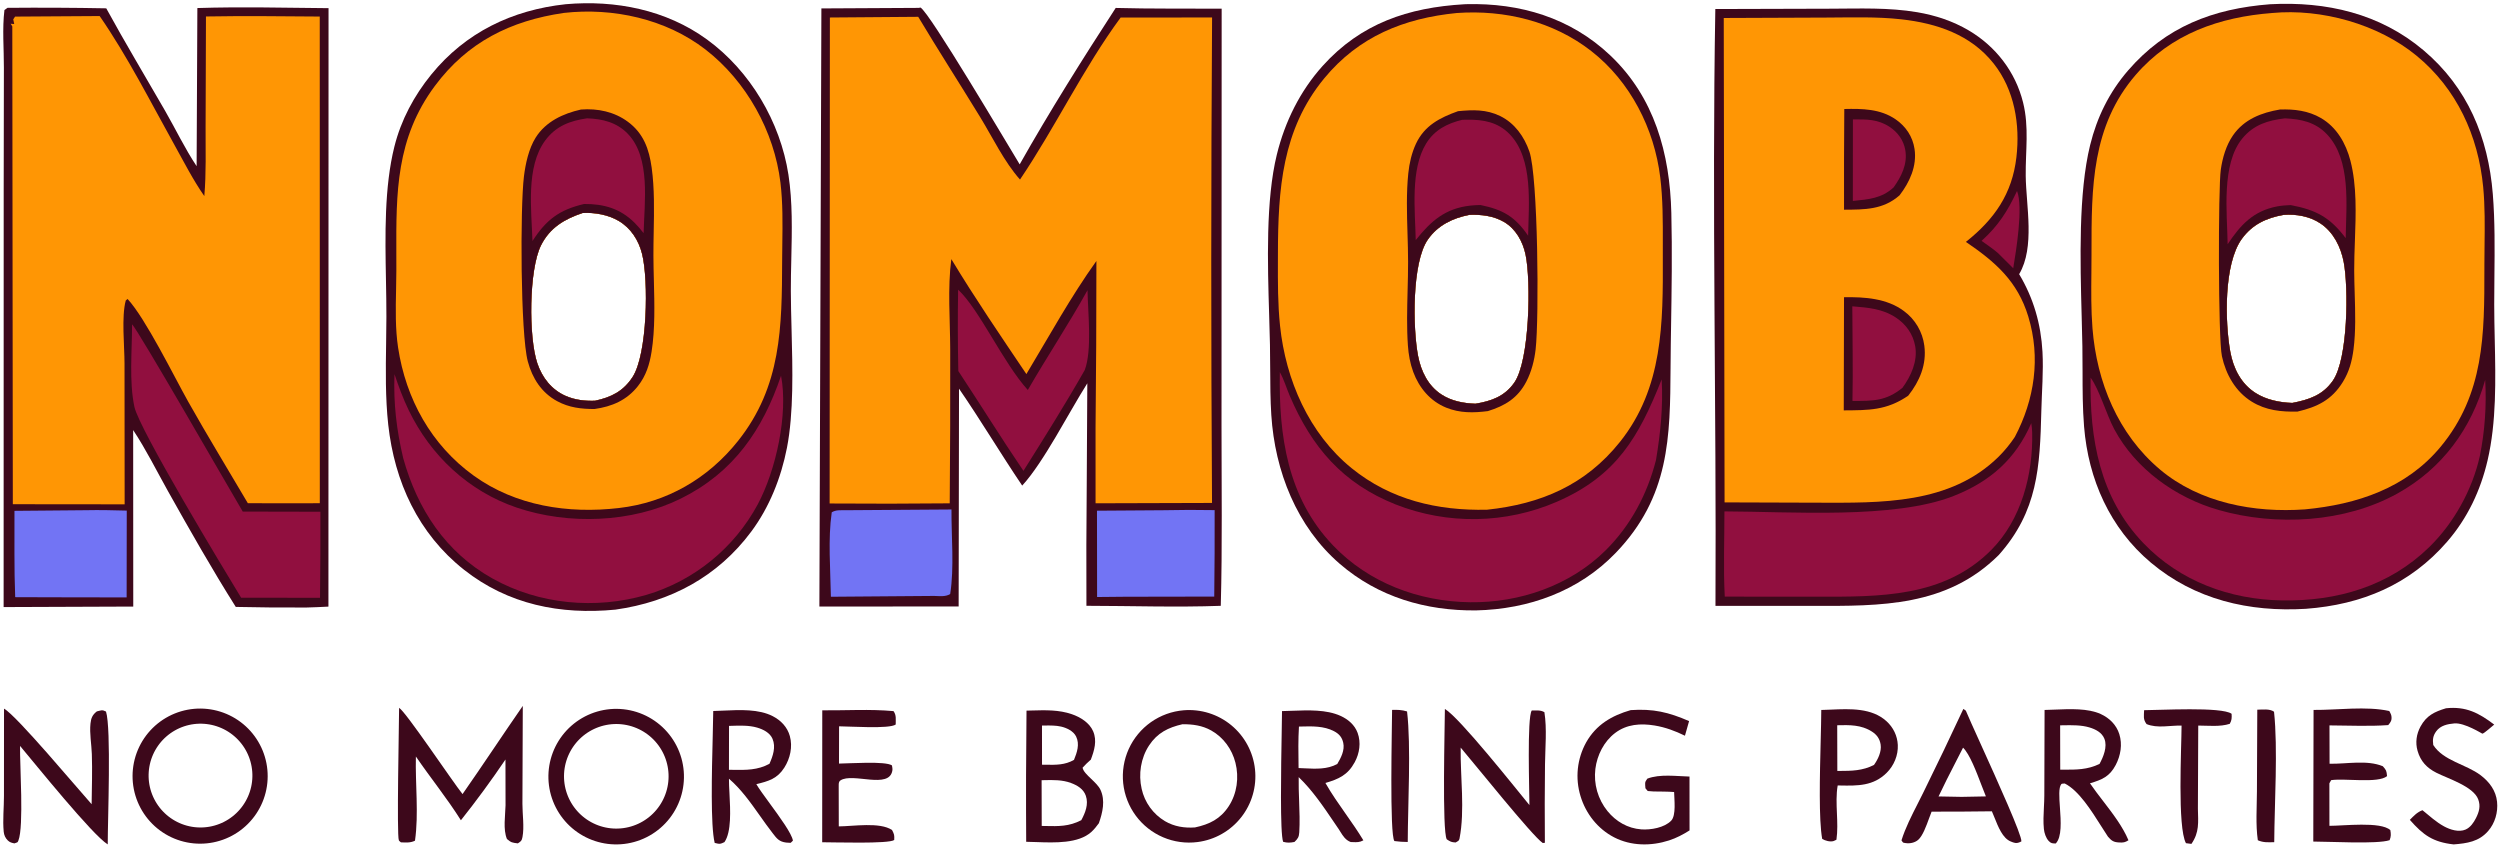
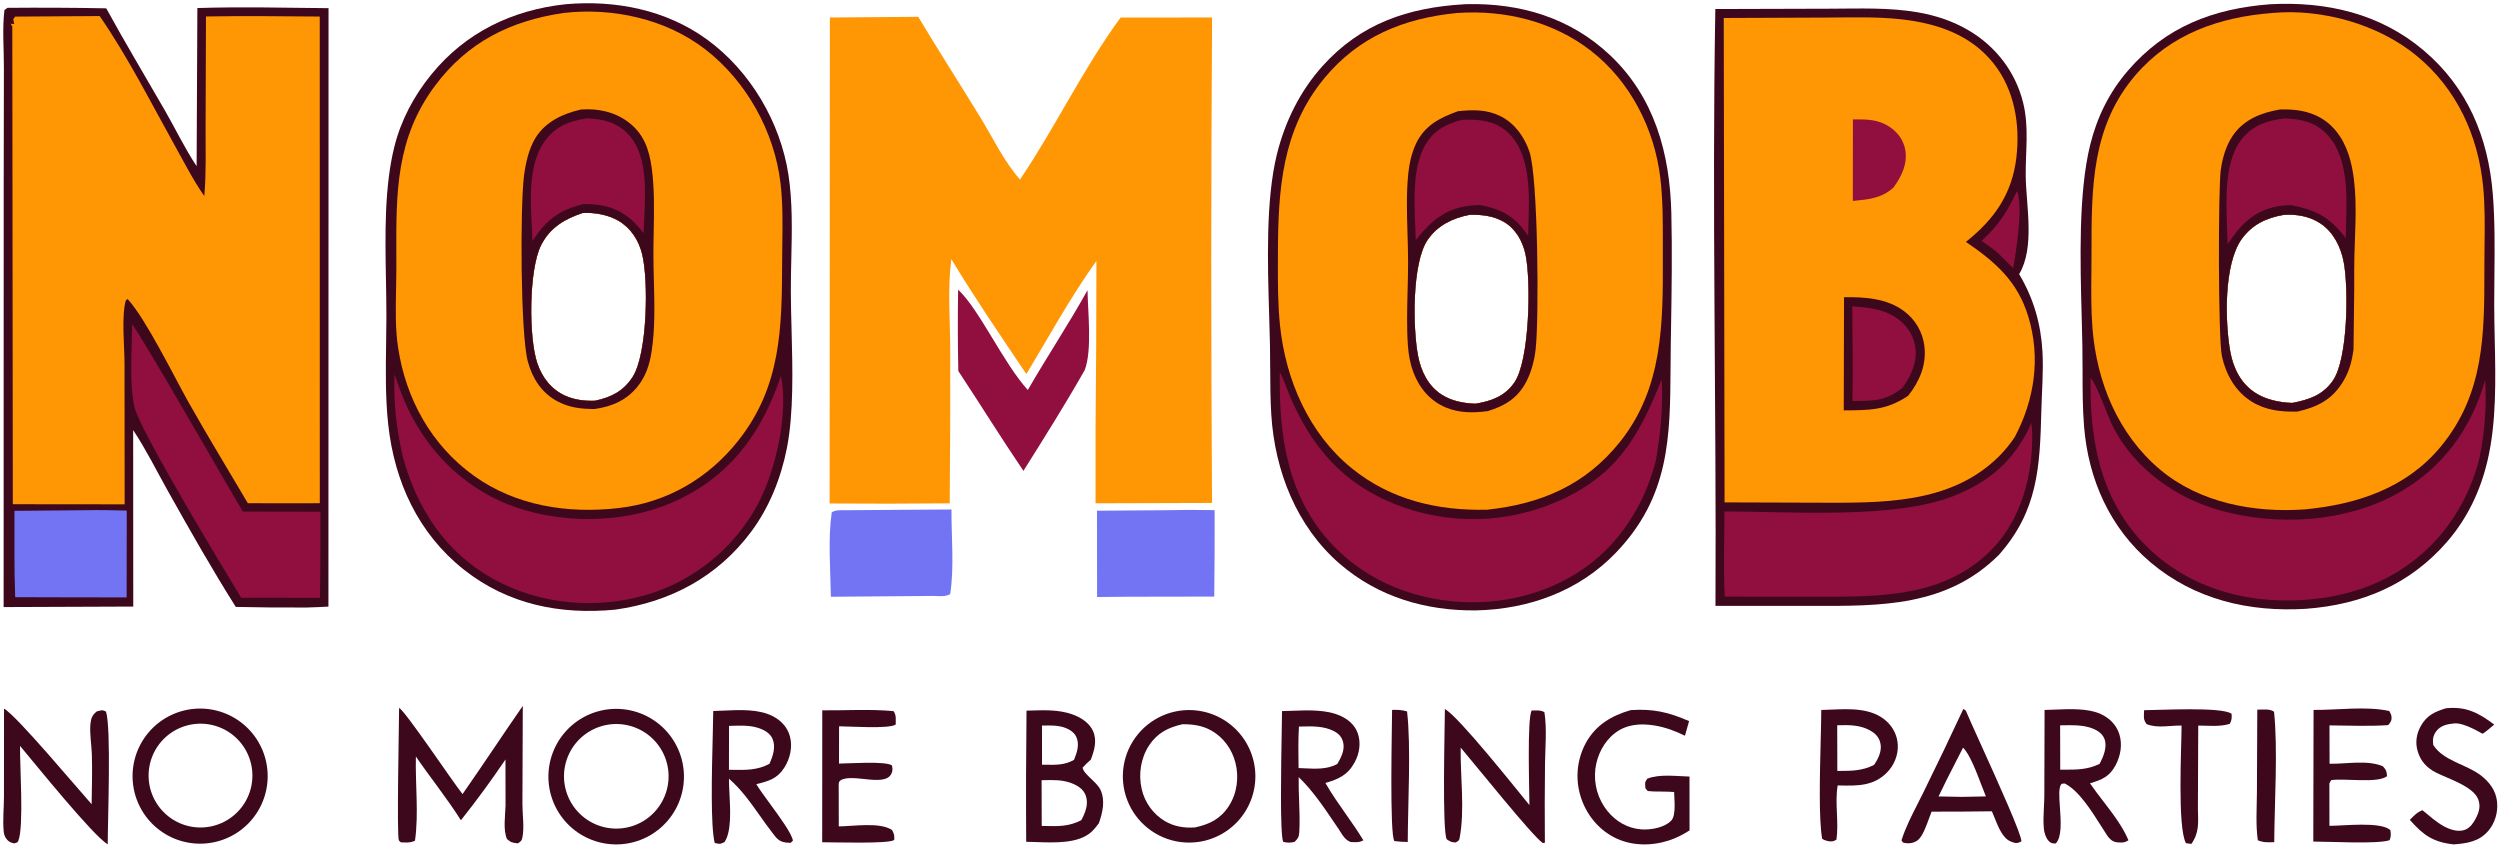
<svg xmlns="http://www.w3.org/2000/svg" fill="none" viewBox="0 0 711 241" height="241" width="711">
  <path fill="#3D081B" d="M56.131 2.288C68.528 1.886 81.033 2.211 93.437 2.322L93.406 172.52C91.345 172.663 89.265 172.695 87.2 172.777C80.484 172.817 73.769 172.76 67.054 172.607C60.318 161.933 53.975 150.749 47.8 139.734C44.528 133.899 41.577 127.898 37.873 122.318L37.898 172.508L1.031 172.653L1.05 54L1.107 19.26C1.123 13.912 0.609 8.133 1.264 2.845L2.141 2.227C11.501 2.143 20.86 2.19 30.218 2.367C35.587 12.18 41.368 21.801 46.946 31.499C49.931 36.69 52.603 42.294 55.919 47.26L56.131 2.288Z" />
  <path fill="#910F3F" d="M37.556 92.255C38.819 93.019 66.123 140.64 69.037 145.493L91.122 145.541C91.152 153.7 91.116 161.858 91.012 170.017L68.574 169.988C63.435 161.542 39.573 122.04 38.226 115.716C36.68 108.466 37.575 99.7 37.556 92.255Z" />
  <path fill="#FF9604" d="M4.291 4.721L28.344 4.564C36.261 16.009 42.86 29.088 49.636 41.258C52.352 46.137 54.904 51.183 58.108 55.764C58.667 49.265 58.446 42.61 58.471 36.087L58.576 4.685C69.349 4.494 80.161 4.62 90.936 4.705L90.954 143.116L81.182 143.132L70.487 143.112C64.847 133.514 59.019 124.005 53.563 114.302C49.433 106.955 41.403 90.549 36.277 85.021L35.768 85.463C34.512 90.046 35.409 98.408 35.413 103.373L35.449 143.43L3.647 143.398L3.499 7.516L3.037 6.756L4.04 6.835L3.768 5.501L4.291 4.721Z" />
  <path fill="#3D081B" d="M487.838 2.568L520.695 2.473C528.878 2.448 537.184 2.097 545.281 3.478C550.449 4.36 555.415 5.996 559.94 8.672C567.617 13.211 573.195 20.444 575.358 29.128C577.123 36.217 576.035 42.871 576.116 50.016C576.213 58.516 578.797 70.296 574.248 77.974C578.336 84.816 580.447 92.133 580.883 100.094C581.185 105.623 580.695 111.282 580.558 116.819C580.16 132.833 579.562 145.344 568.459 157.831C553.689 172.545 534.909 172.379 515.426 172.306H487.88C488.171 115.731 486.854 59.14 487.838 2.568Z" />
  <path fill="#910F3F" d="M573.641 54.308C575.453 58.893 573.367 71.383 572.562 76.295L568.185 71.935C566.739 70.695 565.1 69.623 563.557 68.503C568.314 64.202 570.946 60.085 573.641 54.308Z" />
  <path fill="#910F3F" d="M577.691 120.351C577.823 121.248 577.928 122.078 577.95 122.986C578.246 134.882 574.864 147.81 566.307 156.421C552.837 169.976 534.476 169.724 516.722 169.696L490.522 169.679C490.099 161.662 490.431 153.476 490.43 145.44C509.15 145.485 538.649 147.721 555.577 141.068C565.972 136.982 573.232 130.606 577.691 120.351Z" />
  <path fill="#FF9604" d="M490.235 5.117L519.499 4.996C526.54 4.973 533.724 4.706 540.73 5.492C550.823 6.625 560.483 9.836 567.007 18.081C572.933 25.571 574.549 35.41 573.467 44.723C572.254 55.177 567.189 62.363 559.102 68.795C567.513 74.53 573.794 79.977 576.852 90.045C580.405 101.741 578.639 113.606 573.029 124.254C571.692 126.265 570.17 128.125 568.462 129.832C554.632 143.524 534.895 143.007 516.844 142.967L490.467 142.878L490.235 5.117Z" />
-   <path fill="#3D081B" d="M524.516 31C529.616 30.887 534.77 30.935 539.143 33.96C542.031 35.957 543.968 38.863 544.493 42.355C545.223 47.202 543.122 51.791 540.239 55.547C535.559 59.668 530.306 59.606 524.442 59.642C524.417 50.094 524.442 40.547 524.516 31Z" />
  <path fill="#910F3F" d="M526.968 33.962C530.845 33.931 534.084 33.873 537.459 36.121C539.764 37.657 541.393 39.926 541.866 42.682C542.547 46.651 540.776 50.171 538.54 53.3C535.133 56.448 531.346 56.71 526.949 57.147L526.968 33.962Z" />
  <path fill="#3D081B" d="M524.438 84.534C530.278 84.426 536.632 84.843 541.479 88.464C541.873 88.755 542.252 89.064 542.615 89.393C542.979 89.722 543.324 90.068 543.652 90.431C543.98 90.795 544.289 91.174 544.579 91.569C544.869 91.964 545.139 92.372 545.388 92.795C545.636 93.217 545.863 93.65 546.068 94.095C546.272 94.54 546.454 94.995 546.612 95.458C546.771 95.921 546.906 96.392 547.018 96.869C547.129 97.346 547.216 97.827 547.279 98.313C547.982 103.653 545.945 108.434 542.688 112.543C536.509 116.758 531.487 116.658 524.364 116.713L524.438 84.534Z" />
  <path fill="#910F3F" d="M526.797 87.116C531.244 87.481 535.362 87.782 539.21 90.331C542.102 92.248 544.091 95.056 544.689 98.497C545.424 102.728 543.484 106.959 541.062 110.292C536.386 114.093 532.619 114.05 526.837 114.016C527.036 105.068 526.815 96.069 526.797 87.116Z" />
-   <path fill="#3D081B" d="M261.315 2.242L261.781 2.142C264.329 3.448 286.448 40.918 289.997 46.745C298.503 31.686 307.885 16.766 317.305 2.258C327.331 2.528 337.408 2.409 347.44 2.469L347.399 120.983C347.387 138.07 347.657 155.216 347.189 172.295C334.516 172.758 321.672 172.308 308.98 172.289C308.924 160.796 308.953 149.304 309.067 137.811L309.231 109.014C304.02 117.225 296.811 131.488 290.713 138.102C284.573 129.023 278.976 119.596 272.745 110.541L272.638 172.479L233.032 172.5L233.603 2.395L261.315 2.242Z" />
  <path fill="#910F3F" d="M272.488 82.375C278.563 88.031 285.325 103.237 292.31 110.91C297.818 101.36 303.948 92.162 309.289 82.528C309.378 88.641 310.651 99.686 308.488 105.265C302.983 114.955 296.998 124.479 291.066 133.914C284.733 124.579 278.765 114.942 272.546 105.522C272.38 97.807 272.361 90.091 272.488 82.375Z" />
  <path fill="#FF9604" d="M236.016 4.979L261.143 4.782C266.872 14.35 272.901 23.723 278.72 33.234C282.251 39.007 285.605 46.032 290.088 51.064C300.168 36.139 308.074 19.451 318.71 4.984L344.716 4.974C344.411 50.995 344.405 97.016 344.699 143.036L311.577 143.137L311.575 121.75C311.743 105.907 311.824 90.063 311.819 74.219C304.533 84.373 298.353 95.663 291.901 106.387C284.623 95.58 277.293 84.848 270.557 73.689C269.463 81.926 270.217 90.932 270.242 99.26C270.28 113.889 270.233 128.517 270.101 143.146C258.716 143.265 247.331 143.28 235.945 143.191L236.016 4.979Z" />
  <path fill="#3D081B" d="M416.977 1.187C416.786 1.192 416.595 1.205 416.404 1.214C400.534 2.144 387.043 6.64 376.152 18.755C369.718 25.913 365.419 34.64 363.133 43.961C359.959 56.908 360.497 74.725 360.952 89.772C361.04 92.677 361.124 95.478 361.178 98.122C361.225 100.385 361.234 102.657 361.244 104.931C361.262 109.311 361.28 113.699 361.56 118.046C362.587 133.989 368.773 149.778 381.048 160.369C391.988 169.808 405.535 173.751 419.807 173.6C434.747 173.26 449.014 168.16 459.519 157.232C474.873 141.263 474.981 124.292 475.108 104.505C475.122 102.319 475.136 100.099 475.171 97.842C475.193 96.456 475.215 95.069 475.238 93.681C475.416 82.644 475.596 71.585 475.327 60.554C474.916 43.672 470.537 27.654 457.943 15.736C446.661 5.058 432.311 0.787 416.977 1.187ZM427.746 63.128C424.756 61.38 421.287 60.979 417.882 61.11C413.13 62.041 408.935 64.059 406.089 68.121C401.502 74.668 401.793 93.47 403.308 101.258C404.153 105.602 406.145 109.721 409.954 112.194C412.854 114.077 416.212 114.692 419.617 114.816C424.15 114.067 427.879 112.749 430.637 108.856C435.066 102.604 435.44 79.889 433.867 72.41C433.087 68.699 431.095 65.086 427.746 63.128Z" clip-rule="evenodd" fill-rule="evenodd" />
  <path fill="#910F3F" d="M363.982 105.841C365.164 107.904 365.864 110.372 366.804 112.567C373.08 127.216 381.861 137.482 396.935 143.471C397.847 143.829 398.766 144.165 399.694 144.478C400.622 144.791 401.558 145.082 402.5 145.349C403.442 145.616 404.39 145.861 405.344 146.082C406.298 146.303 407.257 146.501 408.221 146.675C409.185 146.849 410.152 147 411.123 147.127C412.095 147.254 413.068 147.357 414.044 147.437C415.02 147.516 415.998 147.572 416.977 147.603C417.956 147.635 418.935 147.643 419.914 147.626C420.894 147.61 421.872 147.57 422.849 147.506C423.827 147.442 424.802 147.354 425.774 147.243C426.748 147.131 427.718 146.995 428.684 146.836C429.65 146.677 430.612 146.495 431.569 146.289C432.527 146.083 433.479 145.854 434.425 145.601C435.371 145.348 436.311 145.073 437.244 144.774C438.177 144.475 439.102 144.154 440.018 143.811C440.936 143.467 441.844 143.101 442.743 142.713C459.724 135.34 466.069 124.298 472.575 107.902C473.027 115.571 472.227 123.277 470.966 130.831C468.47 140.573 463.797 149.414 456.617 156.538C446.534 166.542 432.163 171.462 418.092 171.278C403.504 171.087 389.306 165.774 379.133 155.135C366.134 141.541 363.663 123.873 363.982 105.841Z" />
  <path fill="#FF9604" d="M452.572 14.533C441.707 6.053 427.942 2.739 414.326 3.698C399.266 5.192 386.416 10.38 376.595 22.302C364.59 36.878 363.482 53.98 363.443 72.047C363.442 72.712 363.44 73.377 363.437 74.042C363.416 80.264 363.395 86.493 364.046 92.687C365.659 108.02 372.241 123.302 384.421 133.167C395.551 142.182 408.801 145.275 422.895 144.964C438.204 143.347 450.906 137.956 460.704 125.693C473.015 110.285 472.961 91.844 472.906 73.127L472.905 72.849C472.902 71.626 472.904 70.399 472.906 69.172C472.917 62.929 472.929 56.648 472.177 50.463C470.491 36.599 463.67 23.195 452.572 14.533ZM427.746 63.128C424.756 61.38 421.287 60.979 417.882 61.11C413.13 62.041 408.935 64.059 406.089 68.121C401.502 74.668 401.793 93.47 403.308 101.258C404.153 105.602 406.145 109.721 409.954 112.194C412.854 114.077 416.212 114.692 419.617 114.816C424.15 114.067 427.879 112.749 430.637 108.856C435.066 102.604 435.44 79.889 433.867 72.41C433.087 68.699 431.095 65.086 427.746 63.128Z" clip-rule="evenodd" fill-rule="evenodd" />
  <path fill="#3D081B" d="M426.654 33.003C422.713 31.076 418.883 31.209 414.662 31.619C409.519 33.464 405.106 35.701 402.683 40.923C401.471 43.536 400.812 46.445 400.518 49.301C399.943 54.886 400.119 60.678 400.294 66.415C400.376 69.121 400.458 71.815 400.46 74.469C400.463 77.188 400.392 79.939 400.32 82.697C400.186 87.904 400.05 93.141 400.407 98.252C400.586 100.822 401.032 103.369 401.929 105.792C403.609 110.327 406.778 114.106 411.317 115.942C415.193 117.511 419.079 117.438 423.135 116.922C428.024 115.42 431.673 113.209 434.103 108.499C435.547 105.7 436.376 102.485 436.733 99.358C437.749 90.461 437.426 50.189 434.954 43.081C433.475 38.829 430.774 35.018 426.654 33.003ZM427.746 63.128C424.756 61.38 421.287 60.979 417.882 61.11C413.13 62.041 408.935 64.059 406.089 68.121C401.503 74.668 401.793 93.47 403.308 101.258C404.153 105.602 406.145 109.721 409.954 112.194C412.854 114.077 416.212 114.692 419.618 114.816C424.15 114.067 427.879 112.749 430.638 108.856C435.066 102.604 435.441 79.889 433.868 72.41C433.087 68.699 431.096 65.086 427.746 63.128Z" clip-rule="evenodd" fill-rule="evenodd" />
  <path fill="#910F3F" d="M415.857 34.071C416.345 34.058 416.834 34.049 417.322 34.044C421.902 33.993 426.041 34.739 429.363 38.181C436.123 45.186 434.763 58.104 434.599 67.045C430.891 61.593 427.38 59.6 421.053 58.306C420.092 58.331 419.129 58.366 418.173 58.472C410.987 59.268 406.954 62.884 402.632 68.283C402.467 59.899 401.044 48.258 405.583 40.836C407.956 36.956 411.559 35.12 415.857 34.071Z" />
  <path fill="#3D081B" d="M201.061 11.224C189.452 2.783 175.032 -0.044 160.892 1.199C145.69 2.833 132.411 9.203 122.656 21.195C117.755 27.218 114.059 34.121 112.169 41.67C109.277 53.216 109.531 66.881 109.767 79.619C109.834 83.215 109.899 86.737 109.892 90.116C109.887 92.573 109.85 95.053 109.813 97.545C109.697 105.303 109.579 113.167 110.413 120.771C112.193 137.011 118.975 151.784 131.972 162.043C144.508 171.938 159.399 174.895 175.026 173.38C190.702 171.173 204.109 164.014 213.659 151.185C218.836 144.23 222.15 135.851 223.806 127.37C225.745 117.442 225.418 105.013 225.119 93.66C225.019 89.856 224.922 86.172 224.915 82.744C224.908 79.779 224.978 76.748 225.048 73.691C225.233 65.641 225.422 57.405 224.233 49.686C221.922 34.681 213.369 20.174 201.061 11.224ZM175.978 62.842C173.033 61.087 169.085 60.374 165.689 60.584C160.565 62.282 156.364 64.779 153.863 69.785C150.41 76.698 150.31 95.884 152.815 103.312C154.201 107.422 156.878 110.843 160.903 112.605C163.536 113.758 166.362 114.061 169.21 113.971C173.815 112.989 177.266 111.281 179.905 107.224C184.122 100.739 184.492 79.716 182.602 72.197C181.632 68.338 179.438 64.903 175.978 62.842Z" clip-rule="evenodd" fill-rule="evenodd" />
  <path fill="#910F3F" d="M222.129 106.859C224.211 117.732 220.703 133.745 215.475 143.49C215.061 144.257 214.629 145.013 214.177 145.758C213.726 146.503 213.257 147.236 212.769 147.959C212.282 148.681 211.777 149.391 211.254 150.088C210.732 150.785 210.193 151.469 209.637 152.14C209.081 152.811 208.509 153.468 207.921 154.111C207.333 154.754 206.729 155.381 206.11 155.994C205.491 156.607 204.857 157.205 204.209 157.787C203.561 158.368 202.898 158.934 202.221 159.483C201.545 160.032 200.856 160.565 200.153 161.08C199.451 161.596 198.737 162.094 198.009 162.574C197.283 163.054 196.545 163.516 195.795 163.96C195.045 164.404 194.285 164.829 193.514 165.236C192.744 165.643 191.964 166.03 191.174 166.398C190.385 166.767 189.587 167.115 188.78 167.444C187.974 167.773 187.159 168.082 186.337 168.371C185.515 168.66 184.687 168.929 183.851 169.177C169.38 173.401 153.276 171.926 140.067 164.526C126.708 157.042 118.736 144.83 114.679 130.327C112.771 122.274 111.874 114.691 112.193 106.408C113.362 109.888 114.638 113.36 116.237 116.668C122.489 129.604 133.287 139.737 146.975 144.367C161.648 149.33 179.676 148.705 193.635 141.793C208.662 134.351 216.898 122.265 222.129 106.859Z" />
  <path fill="#FF9604" d="M200.646 14.088C189.405 5.387 174.346 2.093 160.347 3.676C145.171 5.889 132.92 11.995 123.665 24.455C112.611 39.338 112.661 54.824 112.716 72.098C112.721 73.717 112.726 75.351 112.722 77.002C112.718 78.775 112.681 80.576 112.643 82.389C112.528 87.894 112.41 93.519 113.215 98.841C115.424 113.449 122.643 126.557 134.718 135.267C146.676 143.894 161.592 146.161 176.001 144.484C189.625 142.922 201.353 136.11 209.873 125.427C222.294 109.853 222.365 92.938 222.444 74.021V73.958C222.451 72.432 222.471 70.896 222.492 69.356C222.57 63.557 222.649 57.69 221.964 51.982C220.212 37.389 212.28 23.093 200.646 14.088ZM175.978 62.842C173.032 61.087 169.084 60.374 165.688 60.584C160.564 62.282 156.364 64.779 153.863 69.785C150.41 76.698 150.31 95.884 152.814 103.312C154.2 107.422 156.877 110.843 160.903 112.605C163.536 113.758 166.362 114.061 169.209 113.971C173.815 112.989 177.266 111.281 179.905 107.224C184.122 100.739 184.491 79.716 182.602 72.197C181.632 68.338 179.437 64.903 175.978 62.842Z" clip-rule="evenodd" fill-rule="evenodd" />
  <path fill="#3D081B" d="M178.609 34.661C174.727 31.772 169.992 30.789 165.234 31.147C160.172 32.283 155.206 34.569 152.344 39.134C150.38 42.268 149.454 46.541 149.006 50.194C147.926 58.979 148.008 94.942 150.111 102.792C151.396 107.588 153.998 111.687 158.457 114.095C161.851 115.927 165.297 116.325 169.075 116.325C174.037 115.632 178.263 113.83 181.435 109.794C183.747 106.854 184.745 103.617 185.317 99.975C186.318 93.599 186.137 86.594 185.963 79.837C185.9 77.395 185.838 74.986 185.832 72.65C185.827 70.458 185.869 68.216 185.912 65.952C186.028 59.843 186.146 53.579 185.342 47.733C184.615 42.447 183.064 37.975 178.609 34.661ZM175.978 62.842C173.033 61.087 169.085 60.374 165.689 60.584C160.564 62.282 156.364 64.779 153.863 69.785C150.41 76.698 150.31 95.884 152.814 103.312C154.2 107.422 156.877 110.843 160.903 112.605C163.536 113.758 166.362 114.061 169.21 113.971C173.815 112.989 177.266 111.281 179.905 107.224C184.122 100.739 184.492 79.716 182.602 72.197C181.632 68.338 179.438 64.903 175.978 62.842Z" clip-rule="evenodd" fill-rule="evenodd" />
  <path fill="#910F3F" d="M166.952 33.653C171.342 33.807 175.375 34.769 178.535 38.035C185.117 44.838 183.255 57.599 183.044 66.307C182.227 65.273 181.397 64.271 180.46 63.341C176.408 59.315 171.718 57.968 166.121 58.012C159.092 59.656 155.319 62.488 151.435 68.557C151.158 59.662 149.484 47.449 155.086 39.916C158.114 35.844 162.111 34.348 166.952 33.653Z" />
  <path fill="#3D081B" d="M689.253 14.302C676.84 3.825 661.586 0.354 645.624 1.207C629.425 2.455 615.961 7.577 605.158 20.116C599.848 26.28 596.378 33.362 594.438 41.246C591.086 54.869 591.603 74.191 592.029 90.067C592.107 93.01 592.183 95.836 592.23 98.484C592.272 100.854 592.275 103.239 592.278 105.63C592.284 110.876 592.29 116.146 592.71 121.325C593.929 136.336 600.057 150.207 611.698 160.005C624.229 170.552 639.685 174.123 655.793 173.146C671.694 171.961 685.393 166.277 695.989 154.031C701.759 147.364 705.471 139.503 707.465 130.94C710.012 120.007 709.754 108.069 709.504 96.528C709.431 93.173 709.359 89.851 709.357 86.597C709.356 83.919 709.384 81.223 709.411 78.52C709.491 70.731 709.572 62.879 708.955 55.19C707.663 39.08 701.768 24.865 689.253 14.302ZM659.978 63.578C656.938 61.528 653.064 60.834 649.451 61.118C644.576 61.959 640.504 63.865 637.548 67.975C632.416 75.107 632.762 91.541 634.298 100.034C635.151 104.753 637.344 109.135 641.48 111.762C644.57 113.725 648.303 114.458 651.919 114.594C656.627 113.682 660.579 112.415 663.466 108.257C667.804 102.007 667.928 81.736 666.548 74.52C665.731 70.251 663.665 66.065 659.978 63.578Z" clip-rule="evenodd" fill-rule="evenodd" />
  <path fill="#910F3F" d="M594.57 107.408C597.033 110.735 599.104 117.976 601.295 122.066C607.366 133.395 618.75 141.54 630.966 145.039C647.269 149.709 666.89 148.668 681.878 140.327C694.602 133.247 702.857 121.923 706.787 108.042C706.996 111.671 706.973 115.298 706.718 118.923C706.464 122.549 705.981 126.144 705.267 129.708C703.115 139.297 697.927 148.697 690.904 155.568C679.499 166.725 664.678 171.022 649.016 170.761C634.192 170.513 620.001 165.331 609.613 154.501C597.164 141.521 594.262 124.773 594.57 107.408Z" />
  <path fill="#FF9604" d="M687.234 15.815C676.305 6.848 660.245 2.384 646.21 3.696C631.244 4.85 617.505 9.609 607.453 21.224C594.821 35.821 594.823 53.4 594.825 71.611V72.282C594.825 74.025 594.808 75.778 594.791 77.536C594.739 82.813 594.686 88.136 595.099 93.349C596.314 108.678 602.359 123.478 614.304 133.532C625.605 143.044 641.121 145.905 655.554 144.863C670.338 143.462 684.362 138.823 694.114 127.063C706.566 112.049 706.563 94.988 706.559 76.594V75.448C706.56 73.606 706.582 71.748 706.605 69.882C706.673 64.306 706.741 58.661 706.216 53.182C704.816 38.59 698.693 25.215 687.234 15.815ZM659.978 63.578C656.938 61.528 653.064 60.834 649.451 61.118C644.576 61.959 640.504 63.865 637.548 67.975C632.416 75.107 632.762 91.541 634.298 100.034C635.151 104.753 637.344 109.135 641.48 111.762C644.57 113.725 648.303 114.458 651.919 114.594C656.627 113.682 660.579 112.415 663.466 108.257C667.804 102.007 667.928 81.736 666.548 74.52C665.731 70.251 663.665 66.065 659.978 63.578Z" clip-rule="evenodd" fill-rule="evenodd" />
-   <path fill="#3D081B" d="M660.045 33.552C656.47 31.481 652.482 31 648.42 31.142C643.16 32.029 638.232 33.921 635.064 38.495C633.105 41.325 632.079 44.875 631.592 48.257C630.854 53.362 630.819 96.273 631.916 101.313C633.048 106.521 635.787 111.386 640.408 114.235C644.458 116.73 648.761 117.151 653.385 117.061C659.019 115.742 663.149 113.753 666.305 108.635C668.108 105.711 668.905 102.729 669.343 99.341C670.001 94.236 669.836 88.772 669.675 83.431C669.609 81.247 669.543 79.084 669.535 76.975C669.525 74.251 669.628 71.415 669.733 68.534C670.014 60.833 670.307 52.807 668.462 45.71C667.18 40.777 664.557 36.166 660.045 33.552ZM659.978 63.578C656.938 61.528 653.064 60.834 649.451 61.118C644.576 61.959 640.504 63.865 637.548 67.975C632.416 75.107 632.762 91.541 634.298 100.034C635.151 104.753 637.344 109.135 641.48 111.762C644.57 113.725 648.303 114.458 651.919 114.594C656.627 113.682 660.579 112.415 663.466 108.257C667.804 102.007 667.928 81.736 666.548 74.52C665.731 70.251 663.665 66.065 659.978 63.578Z" clip-rule="evenodd" fill-rule="evenodd" />
+   <path fill="#3D081B" d="M660.045 33.552C656.47 31.481 652.482 31 648.42 31.142C643.16 32.029 638.232 33.921 635.064 38.495C633.105 41.325 632.079 44.875 631.592 48.257C630.854 53.362 630.819 96.273 631.916 101.313C633.048 106.521 635.787 111.386 640.408 114.235C644.458 116.73 648.761 117.151 653.385 117.061C659.019 115.742 663.149 113.753 666.305 108.635C668.108 105.711 668.905 102.729 669.343 99.341C669.609 81.247 669.543 79.084 669.535 76.975C669.525 74.251 669.628 71.415 669.733 68.534C670.014 60.833 670.307 52.807 668.462 45.71C667.18 40.777 664.557 36.166 660.045 33.552ZM659.978 63.578C656.938 61.528 653.064 60.834 649.451 61.118C644.576 61.959 640.504 63.865 637.548 67.975C632.416 75.107 632.762 91.541 634.298 100.034C635.151 104.753 637.344 109.135 641.48 111.762C644.57 113.725 648.303 114.458 651.919 114.594C656.627 113.682 660.579 112.415 663.466 108.257C667.804 102.007 667.928 81.736 666.548 74.52C665.731 70.251 663.665 66.065 659.978 63.578Z" clip-rule="evenodd" fill-rule="evenodd" />
  <path fill="#910F3F" d="M649.824 33.658C654.44 33.863 658.531 34.733 661.824 38.233C668.726 45.571 667.248 58.475 667.113 67.727C662.666 61.803 658.669 59.686 651.473 58.326C650.155 58.38 648.846 58.462 647.549 58.716C640.769 60.046 637.19 63.993 633.543 69.455C633.401 60.416 631.684 46.687 637.742 39.353C640.965 35.451 645.023 34.227 649.824 33.658Z" />
  <path fill="#3D081B" d="M1.141 201.533C4.709 203.487 22.217 224.448 26.06 228.719C26.12 223.975 26.278 219.188 26.118 214.447C26.021 211.595 25.439 208.621 25.731 205.782C25.888 204.251 26.29 203.277 27.548 202.318C28.787 202.057 28.986 201.757 30.151 202.366C31.658 207.19 30.644 232.946 30.639 240.15C26.244 237.434 10.216 217.503 5.7 212.136C5.614 217.585 6.821 235.02 5.233 239.051C4.964 239.735 4.953 239.508 4.098 239.859C3.347 239.706 2.796 239.584 2.22 239.024C1.516 238.341 1.149 237.498 1.055 236.539C0.737 233.283 1.13 229.659 1.127 226.358L1.141 201.533Z" />
  <path fill="#3D081B" d="M57.089 201.515C56.776 201.511 56.462 201.516 56.149 201.529C55.834 201.541 55.519 201.562 55.204 201.59C54.89 201.618 54.577 201.653 54.264 201.697C53.951 201.74 53.64 201.791 53.33 201.851C53.02 201.909 52.712 201.976 52.405 202.05C52.098 202.124 51.793 202.205 51.49 202.295C51.187 202.383 50.887 202.48 50.589 202.584C50.291 202.688 49.996 202.799 49.703 202.918C49.41 203.036 49.121 203.161 48.835 203.294C48.548 203.426 48.265 203.566 47.986 203.713C47.707 203.859 47.431 204.013 47.159 204.173C46.887 204.333 46.619 204.5 46.355 204.674C46.092 204.847 45.832 205.027 45.577 205.213C45.322 205.399 45.072 205.591 44.827 205.79C44.582 205.988 44.341 206.193 44.106 206.403C43.871 206.613 43.641 206.829 43.416 207.051C43.191 207.273 42.972 207.5 42.759 207.733C42.546 207.965 42.338 208.202 42.136 208.445C41.934 208.687 41.738 208.935 41.549 209.188C41.36 209.44 41.176 209.697 40.999 209.959C40.822 210.22 40.652 210.485 40.488 210.755C40.324 211.025 40.167 211.298 40.017 211.576C39.866 211.854 39.723 212.135 39.587 212.419C39.45 212.703 39.321 212.991 39.199 213.283C39.076 213.573 38.961 213.867 38.853 214.164C38.746 214.46 38.645 214.759 38.552 215.061C38.459 215.363 38.373 215.666 38.295 215.972C38.217 216.278 38.146 216.585 38.083 216.895C38.02 217.204 37.965 217.515 37.918 217.827C37.87 218.139 37.83 218.452 37.798 218.766C37.765 219.08 37.741 219.394 37.724 219.709C37.707 220.024 37.698 220.34 37.697 220.656C37.696 220.971 37.702 221.286 37.717 221.602C37.732 221.917 37.754 222.232 37.783 222.546C37.813 222.86 37.851 223.174 37.896 223.486C37.941 223.798 37.994 224.109 38.055 224.419C38.116 224.729 38.184 225.037 38.26 225.344C38.335 225.65 38.419 225.954 38.51 226.257C38.601 226.559 38.699 226.858 38.804 227.156C38.909 227.453 39.022 227.748 39.143 228.04C39.263 228.332 39.39 228.62 39.524 228.906C39.659 229.192 39.8 229.474 39.948 229.753C40.097 230.031 40.252 230.306 40.413 230.577C40.575 230.848 40.743 231.115 40.918 231.378C41.093 231.64 41.275 231.899 41.462 232.153C41.65 232.406 41.844 232.655 42.044 232.9C42.243 233.144 42.449 233.383 42.661 233.617C42.873 233.851 43.09 234.079 43.313 234.303C43.536 234.526 43.764 234.744 43.998 234.957C44.232 235.169 44.471 235.375 44.714 235.575C44.958 235.775 45.207 235.97 45.46 236.158C45.714 236.346 45.972 236.527 46.234 236.703C46.497 236.878 46.763 237.047 47.034 237.21C47.305 237.372 47.579 237.527 47.858 237.676C48.136 237.824 48.418 237.966 48.703 238.102C48.988 238.236 49.277 238.364 49.569 238.485C49.86 238.605 50.155 238.719 50.452 238.825C50.749 238.931 51.049 239.029 51.351 239.121C51.653 239.212 51.957 239.296 52.264 239.373C52.57 239.449 52.878 239.517 53.188 239.579C53.497 239.64 53.808 239.693 54.121 239.739C54.433 239.785 54.746 239.823 55.06 239.854C55.374 239.884 55.689 239.906 56.004 239.922C56.319 239.936 56.635 239.943 56.951 239.943C57.266 239.942 57.582 239.934 57.897 239.918C58.21 239.902 58.522 239.878 58.834 239.847C59.146 239.815 59.457 239.776 59.766 239.73C60.076 239.683 60.385 239.629 60.692 239.568C60.999 239.506 61.305 239.436 61.608 239.36C61.912 239.284 62.214 239.2 62.513 239.109C62.813 239.017 63.11 238.919 63.405 238.813C63.7 238.707 63.993 238.594 64.282 238.474C64.571 238.354 64.857 238.226 65.14 238.092C65.423 237.958 65.703 237.817 65.979 237.669C66.256 237.521 66.528 237.367 66.797 237.206C67.066 237.044 67.33 236.877 67.59 236.703C67.851 236.529 68.107 236.348 68.359 236.162C68.61 235.975 68.857 235.782 69.099 235.584C69.342 235.385 69.579 235.18 69.811 234.97C70.043 234.76 70.27 234.544 70.492 234.323C70.713 234.101 70.929 233.874 71.14 233.642C71.351 233.41 71.555 233.173 71.754 232.931C71.953 232.689 72.146 232.442 72.333 232.191C72.52 231.939 72.701 231.684 72.875 231.424C73.05 231.163 73.218 230.898 73.379 230.63C73.54 230.362 73.695 230.09 73.843 229.814C73.992 229.538 74.133 229.258 74.267 228.975C74.402 228.692 74.529 228.406 74.65 228.117C74.77 227.827 74.883 227.535 74.99 227.241C75.096 226.946 75.195 226.649 75.286 226.349C75.378 226.049 75.462 225.748 75.539 225.444C75.616 225.14 75.686 224.835 75.747 224.528C75.809 224.22 75.864 223.912 75.911 223.603C75.958 223.293 75.997 222.982 76.028 222.671C76.06 222.359 76.084 222.046 76.101 221.734C76.117 221.42 76.126 221.107 76.127 220.794C76.128 220.48 76.121 220.167 76.107 219.855C76.093 219.542 76.071 219.23 76.041 218.918C76.012 218.606 75.975 218.295 75.93 217.985C75.885 217.674 75.833 217.365 75.773 217.058C75.713 216.75 75.646 216.444 75.571 216.14C75.496 215.836 75.414 215.534 75.324 215.234C75.235 214.933 75.138 214.635 75.034 214.34C74.93 214.044 74.819 213.752 74.7 213.462C74.581 213.172 74.456 212.885 74.323 212.601C74.19 212.317 74.051 212.036 73.905 211.76C73.759 211.482 73.606 211.209 73.446 210.94C73.287 210.67 73.121 210.404 72.948 210.143C72.775 209.881 72.596 209.624 72.411 209.372C72.226 209.119 72.034 208.871 71.837 208.627C71.64 208.383 71.437 208.145 71.228 207.912C71.019 207.678 70.805 207.45 70.584 207.228C70.364 207.004 70.139 206.787 69.908 206.575C69.677 206.363 69.441 206.157 69.2 205.957C68.959 205.756 68.714 205.562 68.464 205.374C68.213 205.185 67.958 205.003 67.699 204.828C67.44 204.652 67.176 204.482 66.909 204.319C66.642 204.156 66.37 204 66.095 203.85C65.82 203.7 65.541 203.557 65.259 203.421C64.976 203.285 64.691 203.156 64.402 203.034C64.114 202.912 63.823 202.797 63.529 202.689C63.234 202.581 62.938 202.48 62.639 202.387C62.34 202.293 62.038 202.207 61.735 202.129C61.432 202.05 61.127 201.979 60.82 201.916C60.513 201.852 60.205 201.795 59.896 201.747C59.586 201.698 59.275 201.657 58.964 201.624C58.653 201.59 58.341 201.564 58.028 201.546C57.715 201.528 57.402 201.517 57.089 201.515ZM55.912 205.857C55.671 205.875 55.43 205.899 55.191 205.929C54.951 205.959 54.712 205.994 54.474 206.036C54.236 206.078 53.999 206.125 53.764 206.179C53.528 206.232 53.294 206.291 53.061 206.356C52.828 206.421 52.597 206.492 52.368 206.568C52.139 206.644 51.911 206.725 51.686 206.813C51.461 206.9 51.238 206.993 51.017 207.092C50.796 207.19 50.578 207.293 50.362 207.403C50.147 207.511 49.934 207.626 49.724 207.746C49.513 207.865 49.306 207.989 49.103 208.119C48.899 208.249 48.698 208.383 48.501 208.523C48.304 208.662 48.11 208.806 47.919 208.956C47.729 209.104 47.543 209.258 47.36 209.417C47.177 209.575 46.999 209.737 46.824 209.904C46.649 210.071 46.479 210.242 46.312 210.418C46.146 210.593 45.984 210.772 45.827 210.956C45.67 211.139 45.517 211.326 45.368 211.517C45.22 211.707 45.077 211.902 44.938 212.1C44.799 212.298 44.665 212.499 44.536 212.703C44.407 212.907 44.284 213.115 44.165 213.326C44.046 213.536 43.933 213.749 43.824 213.965C43.716 214.181 43.613 214.4 43.516 214.621C43.419 214.842 43.327 215.065 43.24 215.291C43.153 215.517 43.072 215.744 42.997 215.974C42.922 216.204 42.852 216.435 42.788 216.668C42.724 216.901 42.666 217.136 42.614 217.372C42.561 217.607 42.515 217.844 42.474 218.083C42.433 218.321 42.398 218.56 42.369 218.8C42.34 219.04 42.317 219.28 42.3 219.521C42.283 219.762 42.271 220.003 42.266 220.245C42.26 220.487 42.26 220.728 42.267 220.97C42.274 221.211 42.286 221.452 42.304 221.694C42.323 221.934 42.347 222.175 42.377 222.415C42.407 222.655 42.443 222.894 42.485 223.132C42.527 223.37 42.575 223.606 42.628 223.842C42.681 224.078 42.741 224.312 42.806 224.545C42.871 224.777 42.941 225.008 43.018 225.238C43.094 225.467 43.176 225.694 43.264 225.92C43.351 226.145 43.444 226.368 43.542 226.589C43.641 226.809 43.745 227.027 43.854 227.243C43.963 227.459 44.078 227.672 44.197 227.882C44.317 228.092 44.442 228.298 44.571 228.502C44.701 228.706 44.836 228.906 44.975 229.104C45.115 229.301 45.26 229.495 45.409 229.685C45.558 229.875 45.711 230.061 45.87 230.244C46.028 230.426 46.191 230.605 46.358 230.78C46.525 230.954 46.696 231.125 46.872 231.291C47.047 231.457 47.227 231.619 47.41 231.777C47.593 231.934 47.78 232.087 47.971 232.235C48.162 232.383 48.357 232.526 48.555 232.665C48.753 232.803 48.954 232.937 49.158 233.066C49.363 233.194 49.57 233.318 49.781 233.437C49.992 233.555 50.205 233.669 50.421 233.777C50.637 233.885 50.856 233.987 51.077 234.085C51.298 234.182 51.522 234.274 51.748 234.361C51.973 234.447 52.201 234.527 52.431 234.603C52.66 234.678 52.892 234.748 53.125 234.812C53.358 234.875 53.592 234.933 53.828 234.986C54.064 235.038 54.301 235.084 54.54 235.125C54.778 235.165 55.017 235.2 55.257 235.23C55.497 235.258 55.737 235.281 55.978 235.298C56.219 235.315 56.461 235.326 56.702 235.332C56.944 235.337 57.186 235.336 57.427 235.33C57.668 235.323 57.91 235.31 58.151 235.292C58.392 235.273 58.632 235.249 58.872 235.219C59.111 235.189 59.35 235.153 59.588 235.111C59.826 235.069 60.063 235.021 60.298 234.967C60.533 234.913 60.767 234.854 61 234.789C61.233 234.724 61.463 234.653 61.692 234.577C61.921 234.501 62.148 234.419 62.373 234.331C62.598 234.243 62.821 234.15 63.042 234.052C63.262 233.954 63.48 233.85 63.696 233.741C63.911 233.631 64.124 233.517 64.333 233.397C64.543 233.277 64.75 233.153 64.953 233.024C65.157 232.894 65.357 232.759 65.554 232.619C65.751 232.479 65.945 232.335 66.135 232.186C66.325 232.037 66.511 231.883 66.693 231.725C66.876 231.567 67.054 231.404 67.229 231.238C67.403 231.07 67.573 230.899 67.739 230.724C67.905 230.548 68.067 230.369 68.224 230.186C68.381 230.003 68.534 229.816 68.682 229.625C68.83 229.434 68.973 229.24 69.112 229.043C69.251 228.845 69.384 228.643 69.513 228.439C69.642 228.235 69.765 228.027 69.884 227.817C70.002 227.607 70.115 227.394 70.223 227.178C70.331 226.962 70.434 226.743 70.531 226.522C70.628 226.301 70.72 226.078 70.807 225.852C70.893 225.626 70.974 225.399 71.049 225.17C71.124 224.94 71.194 224.709 71.257 224.476C71.321 224.243 71.379 224.009 71.432 223.773C71.484 223.537 71.53 223.301 71.571 223.063C71.612 222.825 71.647 222.586 71.676 222.346C71.705 222.106 71.728 221.866 71.745 221.625C71.762 221.384 71.774 221.143 71.779 220.902C71.784 220.66 71.784 220.419 71.777 220.178C71.77 219.936 71.758 219.695 71.74 219.455C71.721 219.213 71.697 218.973 71.667 218.734C71.637 218.494 71.601 218.256 71.559 218.018C71.517 217.78 71.469 217.543 71.416 217.308C71.363 217.072 71.304 216.838 71.239 216.606C71.174 216.373 71.103 216.142 71.027 215.913C70.95 215.684 70.868 215.457 70.781 215.232C70.694 215.007 70.601 214.784 70.503 214.564C70.404 214.343 70.301 214.125 70.192 213.91C70.083 213.694 69.968 213.482 69.849 213.272C69.73 213.062 69.605 212.855 69.475 212.652C69.346 212.448 69.211 212.247 69.072 212.05C68.932 211.853 68.788 211.66 68.639 211.47C68.49 211.28 68.337 211.093 68.178 210.911C68.02 210.728 67.858 210.549 67.691 210.375C67.524 210.2 67.353 210.03 67.178 209.864C67.003 209.698 66.823 209.536 66.64 209.379C66.457 209.221 66.271 209.069 66.08 208.921C65.889 208.773 65.695 208.629 65.497 208.491C65.3 208.352 65.099 208.218 64.894 208.089C64.69 207.96 64.483 207.836 64.272 207.718C64.062 207.599 63.849 207.486 63.633 207.378C63.417 207.27 63.199 207.167 62.978 207.07C62.757 206.972 62.534 206.88 62.308 206.794C62.083 206.707 61.855 206.626 61.626 206.551C61.397 206.475 61.166 206.406 60.933 206.342C60.7 206.278 60.466 206.22 60.23 206.168C59.994 206.115 59.757 206.068 59.52 206.028C59.282 205.987 59.043 205.952 58.803 205.923C58.563 205.893 58.323 205.87 58.082 205.853C57.841 205.835 57.6 205.824 57.359 205.819C57.118 205.813 56.876 205.814 56.635 205.82C56.394 205.826 56.153 205.839 55.912 205.857Z" clip-rule="evenodd" fill-rule="evenodd" />
  <path fill="#3D081B" d="M233.854 202.018C240.56 202.079 247.439 201.625 254.113 202.242C254.991 203.441 254.714 204.595 254.741 206.049C252.971 207.372 241.474 206.565 238.635 206.562L238.612 217.164C241.473 217.143 251.779 216.396 253.673 217.68C253.741 218.09 253.857 218.636 253.801 219.045C253.026 224.644 242.499 219.607 239.014 221.957C238.348 222.406 238.573 223.415 238.528 224.146L238.55 235.024C242.703 235.003 250.182 233.722 253.695 236.053C254.331 237.287 254.39 237.508 254.316 238.892C252.884 240.045 236.884 239.528 233.831 239.536L233.854 202.018Z" />
  <path fill="#3D081B" d="M113.503 201.307C115.425 202.428 128.573 222.113 131.545 225.84C137.348 217.538 142.91 209.077 148.681 200.754L148.577 228.602C148.575 231.55 149.137 235.2 148.597 238.038C148.382 239.173 148.172 239.258 147.274 239.857C145.652 239.647 145.408 239.655 144.174 238.611C143.036 235.871 143.711 231.988 143.776 229.025L143.754 216.002C139.753 221.926 135.528 227.686 131.08 233.283C127.176 227.067 122.432 221.232 118.278 215.151C118.08 222.934 119.124 231.425 118.023 239.089C116.704 239.751 115.446 239.604 114.017 239.565C113.821 239.367 113.541 239.226 113.43 238.971C112.813 237.555 113.484 205.727 113.503 201.307Z" />
  <path fill="#3D081B" d="M205.756 202.096C204.753 202.143 203.777 202.188 202.847 202.21C202.835 203.946 202.771 206.481 202.697 209.438C202.439 219.619 202.056 234.81 203.253 239.697L203.248 239.721C203.338 239.743 203.423 239.763 203.502 239.783C204.7 240.075 204.792 240.098 206.036 239.499C208.038 236.598 207.717 230.517 207.461 225.658C207.378 224.079 207.301 222.629 207.314 221.459C210.768 224.433 213.461 228.239 216.13 232.011C217.298 233.662 218.461 235.306 219.682 236.872C219.734 236.939 219.785 237.006 219.835 237.071C220.914 238.477 221.61 239.384 223.575 239.625C223.91 239.666 224.248 239.678 224.586 239.689C224.683 239.692 224.779 239.696 224.876 239.7L225.509 239.079C225.193 237.077 221.826 232.473 218.911 228.486C217.312 226.3 215.85 224.3 215.101 223.017C218.59 222.156 221.042 221.493 223.069 218.305C224.73 215.696 225.466 212.376 224.634 209.351C223.93 206.792 222.107 204.888 219.782 203.687C215.807 201.631 210.483 201.877 205.756 202.096ZM207.964 206.426C207.753 206.433 207.543 206.44 207.335 206.447L207.314 218.929C207.731 218.932 208.144 218.938 208.552 218.944C212.176 218.997 215.472 219.046 218.829 217.227C219.809 215.049 220.704 212.474 219.707 210.125C218.966 208.379 217.057 207.436 215.337 206.93C213.039 206.253 210.389 206.343 207.964 206.426Z" clip-rule="evenodd" fill-rule="evenodd" />
  <path fill="#3D081B" d="M172.619 201.777C172.305 201.819 171.992 201.87 171.681 201.929C171.372 201.987 171.065 202.052 170.76 202.125C170.455 202.198 170.151 202.279 169.85 202.367C169.549 202.454 169.25 202.549 168.953 202.652C168.656 202.754 168.362 202.863 168.071 202.981C167.78 203.097 167.491 203.221 167.206 203.352C166.92 203.482 166.638 203.62 166.36 203.765C166.081 203.909 165.806 204.061 165.535 204.219C165.264 204.377 164.996 204.541 164.733 204.713C164.47 204.884 164.211 205.061 163.957 205.245C163.702 205.429 163.452 205.619 163.207 205.815C162.962 206.011 162.721 206.212 162.486 206.42C162.251 206.628 162.02 206.841 161.795 207.06C161.57 207.279 161.351 207.503 161.137 207.733C160.923 207.963 160.715 208.198 160.512 208.438C160.309 208.677 160.113 208.921 159.922 209.171C159.732 209.421 159.548 209.675 159.369 209.933C159.191 210.191 159.019 210.454 158.854 210.721C158.689 210.988 158.53 211.259 158.378 211.534C158.226 211.808 158.081 212.086 157.942 212.368C157.803 212.65 157.672 212.935 157.547 213.223C157.422 213.511 157.305 213.802 157.195 214.096C157.084 214.39 156.981 214.686 156.885 214.985C156.789 215.283 156.701 215.584 156.62 215.888C156.539 216.191 156.465 216.496 156.398 216.803C156.332 217.11 156.273 217.418 156.222 217.728C156.171 218.038 156.127 218.349 156.091 218.661C156.055 218.972 156.027 219.284 156.006 219.598C155.985 219.911 155.972 220.225 155.966 220.539C155.961 220.853 155.963 221.166 155.973 221.48C155.983 221.794 156.001 222.107 156.026 222.42C156.051 222.733 156.083 223.045 156.124 223.357C156.165 223.668 156.213 223.978 156.268 224.287C156.323 224.595 156.386 224.903 156.457 225.209C156.528 225.515 156.606 225.819 156.691 226.121C156.777 226.423 156.87 226.723 156.97 227.021C157.07 227.318 157.177 227.613 157.292 227.905C157.407 228.197 157.528 228.487 157.657 228.773C157.785 229.059 157.92 229.342 158.063 229.622C158.206 229.902 158.355 230.178 158.511 230.451C158.667 230.723 158.829 230.991 158.998 231.256C159.167 231.52 159.343 231.781 159.525 232.037C159.706 232.293 159.894 232.544 160.089 232.791C160.283 233.037 160.483 233.279 160.689 233.516C160.894 233.753 161.106 233.985 161.323 234.212C161.54 234.438 161.763 234.659 161.991 234.875C162.219 235.091 162.452 235.301 162.691 235.505C162.929 235.709 163.172 235.908 163.42 236.101C163.668 236.293 163.921 236.48 164.178 236.66C164.435 236.84 164.696 237.013 164.962 237.181C165.227 237.348 165.497 237.509 165.77 237.663C166.043 237.817 166.32 237.965 166.601 238.106C166.882 238.246 167.166 238.38 167.453 238.507C167.74 238.633 168.03 238.753 168.323 238.866C168.616 238.978 168.912 239.084 169.21 239.182C169.508 239.28 169.808 239.371 170.111 239.455C170.414 239.538 170.718 239.614 171.024 239.683C171.331 239.751 171.639 239.813 171.948 239.867C172.257 239.92 172.568 239.966 172.879 240.005C173.191 240.043 173.503 240.074 173.816 240.097C174.129 240.12 174.443 240.136 174.757 240.144C175.07 240.152 175.384 240.152 175.698 240.144C176.012 240.136 176.325 240.121 176.638 240.099C176.951 240.076 177.264 240.046 177.575 240.008C177.887 239.97 178.198 239.924 178.507 239.871C178.82 239.817 179.131 239.755 179.44 239.687C179.749 239.617 180.057 239.541 180.362 239.457C180.668 239.372 180.971 239.28 181.272 239.182C181.573 239.082 181.872 238.976 182.168 238.862C182.464 238.748 182.757 238.626 183.046 238.498C183.336 238.37 183.623 238.234 183.906 238.092C184.189 237.949 184.469 237.8 184.744 237.644C185.02 237.487 185.292 237.324 185.56 237.155C185.827 236.985 186.091 236.808 186.35 236.626C186.609 236.443 186.864 236.254 187.113 236.059C187.363 235.863 187.608 235.662 187.848 235.455C188.087 235.247 188.322 235.034 188.551 234.816C188.78 234.597 189.004 234.373 189.223 234.143C189.441 233.913 189.653 233.677 189.86 233.437C190.067 233.196 190.267 232.951 190.462 232.701C190.656 232.45 190.844 232.195 191.026 231.936C191.208 231.676 191.384 231.412 191.553 231.144C191.722 230.876 191.884 230.603 192.039 230.327C192.194 230.051 192.343 229.771 192.485 229.487C192.626 229.203 192.761 228.917 192.889 228.627C193.016 228.336 193.136 228.043 193.249 227.747C193.362 227.451 193.468 227.152 193.566 226.851C193.665 226.549 193.756 226.245 193.839 225.94C193.922 225.634 193.998 225.326 194.066 225.016C194.134 224.706 194.195 224.395 194.248 224.083C194.301 223.77 194.346 223.456 194.383 223.142C194.42 222.827 194.45 222.511 194.471 222.195C194.493 221.879 194.507 221.562 194.513 221.245C194.519 220.928 194.517 220.611 194.508 220.295C194.499 219.977 194.481 219.661 194.456 219.345C194.431 219.029 194.398 218.714 194.357 218.4C194.316 218.085 194.268 217.772 194.212 217.46C194.156 217.148 194.092 216.837 194.021 216.529C193.949 216.219 193.87 215.912 193.784 215.608C193.697 215.303 193.603 215 193.501 214.7C193.4 214.4 193.291 214.102 193.175 213.807C193.058 213.512 192.935 213.22 192.804 212.932C192.673 212.642 192.536 212.357 192.391 212.075C192.246 211.793 192.095 211.514 191.937 211.24C191.778 210.965 191.613 210.695 191.441 210.429C191.27 210.162 191.092 209.9 190.907 209.643C190.722 209.385 190.531 209.132 190.334 208.884C190.137 208.635 189.933 208.392 189.724 208.154C189.515 207.916 189.3 207.683 189.079 207.455C188.858 207.227 188.632 207.005 188.401 206.789C188.17 206.573 187.933 206.362 187.691 206.158C187.449 205.952 187.202 205.754 186.95 205.562C186.698 205.369 186.442 205.183 186.181 205.003C185.92 204.823 185.654 204.649 185.385 204.483C185.115 204.316 184.841 204.156 184.564 204.003C184.287 203.849 184.006 203.703 183.721 203.563C183.436 203.423 183.148 203.291 182.857 203.166C182.566 203.04 182.272 202.922 181.975 202.812C181.678 202.701 181.378 202.598 181.076 202.502C180.774 202.406 180.47 202.317 180.163 202.237C179.856 202.155 179.548 202.082 179.238 202.017C178.928 201.951 178.616 201.893 178.303 201.843C177.99 201.792 177.676 201.749 177.361 201.715C177.046 201.679 176.731 201.652 176.414 201.633C176.097 201.613 175.781 201.602 175.464 201.599C175.147 201.595 174.83 201.599 174.513 201.611C174.196 201.623 173.88 201.643 173.564 201.671C173.249 201.698 172.934 201.733 172.619 201.777ZM174.615 205.923C174.372 205.933 174.129 205.95 173.886 205.973C173.644 205.995 173.403 206.024 173.162 206.059C172.922 206.093 172.683 206.133 172.444 206.18C172.205 206.226 171.968 206.278 171.732 206.336C171.496 206.394 171.262 206.457 171.029 206.527C170.796 206.596 170.565 206.671 170.336 206.752C170.107 206.832 169.879 206.918 169.654 207.01C169.429 207.102 169.207 207.199 168.987 207.302C168.766 207.404 168.549 207.512 168.334 207.626C168.119 207.739 167.907 207.858 167.698 207.982C167.489 208.106 167.283 208.234 167.08 208.368C166.877 208.502 166.678 208.641 166.482 208.785C166.286 208.928 166.094 209.076 165.905 209.229C165.716 209.382 165.531 209.54 165.35 209.702C165.169 209.864 164.993 210.03 164.82 210.202C164.647 210.372 164.479 210.547 164.314 210.726C164.15 210.905 163.99 211.088 163.835 211.275C163.68 211.461 163.529 211.652 163.383 211.847C163.237 212.041 163.096 212.238 162.96 212.44C162.823 212.641 162.692 212.845 162.566 213.053C162.439 213.261 162.318 213.471 162.203 213.685C162.087 213.898 161.976 214.114 161.871 214.334C161.766 214.552 161.666 214.774 161.571 214.998C161.476 215.222 161.387 215.448 161.304 215.676C161.221 215.904 161.143 216.134 161.071 216.366C160.999 216.598 160.933 216.831 160.872 217.067C160.811 217.302 160.756 217.539 160.707 217.777C160.658 218.015 160.615 218.254 160.578 218.494C160.541 218.734 160.509 218.975 160.483 219.217C160.458 219.458 160.438 219.7 160.424 219.943C160.411 220.185 160.403 220.428 160.401 220.671C160.4 220.914 160.404 221.157 160.414 221.4C160.424 221.642 160.44 221.885 160.462 222.127C160.484 222.369 160.512 222.61 160.546 222.851C160.579 223.091 160.619 223.331 160.665 223.57C160.71 223.808 160.762 224.046 160.819 224.282C160.876 224.518 160.939 224.752 161.008 224.986C161.077 225.219 161.151 225.45 161.231 225.68C161.311 225.909 161.397 226.136 161.488 226.362C161.579 226.586 161.676 226.809 161.778 227.03C161.88 227.25 161.987 227.468 162.1 227.684C162.213 227.898 162.331 228.111 162.454 228.321C162.577 228.53 162.706 228.736 162.839 228.939C162.972 229.142 163.111 229.342 163.254 229.539C163.397 229.735 163.545 229.927 163.697 230.117C163.85 230.306 164.007 230.491 164.169 230.673C164.33 230.854 164.496 231.031 164.667 231.205C164.837 231.378 165.011 231.547 165.19 231.712C165.369 231.876 165.551 232.037 165.738 232.193C165.924 232.348 166.114 232.499 166.308 232.646C166.502 232.792 166.699 232.934 166.9 233.071C167.101 233.207 167.305 233.339 167.512 233.466C167.719 233.592 167.93 233.714 168.143 233.831C168.356 233.947 168.572 234.059 168.791 234.165C169.01 234.271 169.231 234.371 169.454 234.466C169.678 234.561 169.904 234.651 170.132 234.735C170.36 234.819 170.59 234.897 170.822 234.97C171.053 235.042 171.287 235.109 171.522 235.171C171.757 235.232 171.994 235.287 172.231 235.337C172.469 235.387 172.708 235.431 172.948 235.469C173.188 235.507 173.429 235.539 173.671 235.565C173.912 235.591 174.154 235.611 174.397 235.626C174.64 235.64 174.882 235.648 175.125 235.651C175.368 235.653 175.611 235.649 175.854 235.64C176.097 235.63 176.339 235.615 176.581 235.594C176.824 235.572 177.066 235.545 177.308 235.512C177.549 235.478 177.79 235.439 178.029 235.394C178.269 235.348 178.507 235.297 178.744 235.241C178.981 235.183 179.217 235.121 179.451 235.053C179.685 234.984 179.917 234.91 180.147 234.83C180.378 234.75 180.606 234.664 180.832 234.573C181.058 234.482 181.282 234.386 181.503 234.284C181.724 234.181 181.943 234.073 182.159 233.961C182.375 233.848 182.588 233.73 182.799 233.607C183.009 233.483 183.216 233.355 183.42 233.221C183.624 233.087 183.825 232.949 184.022 232.806C184.219 232.662 184.412 232.513 184.602 232.361C184.792 232.208 184.978 232.051 185.16 231.889C185.342 231.726 185.52 231.559 185.694 231.389C185.868 231.218 186.038 231.043 186.203 230.864C186.368 230.684 186.529 230.501 186.686 230.315C186.842 230.127 186.993 229.936 187.14 229.742C187.287 229.547 187.429 229.349 187.566 229.148C187.703 228.946 187.836 228.742 187.963 228.534C188.09 228.326 188.212 228.114 188.329 227.9C188.446 227.686 188.557 227.469 188.663 227.25C188.769 227.03 188.87 226.808 188.965 226.584C189.06 226.36 189.149 226.133 189.233 225.904C189.317 225.675 189.395 225.444 189.468 225.212C189.541 224.979 189.608 224.745 189.669 224.509C189.73 224.273 189.786 224.035 189.835 223.797C189.884 223.558 189.928 223.318 189.966 223.077C190.003 222.836 190.035 222.594 190.061 222.352C190.087 222.11 190.107 221.867 190.12 221.623C190.134 221.379 190.142 221.136 190.144 220.893C190.146 220.649 190.142 220.405 190.131 220.162C190.121 219.918 190.105 219.674 190.083 219.432C190.061 219.189 190.033 218.947 189.999 218.706C189.965 218.464 189.925 218.224 189.879 217.984C189.833 217.744 189.781 217.506 189.724 217.27C189.667 217.033 189.603 216.798 189.534 216.564C189.465 216.33 189.39 216.098 189.31 215.868C189.229 215.638 189.143 215.41 189.051 215.184C188.96 214.958 188.863 214.734 188.76 214.514C188.657 214.292 188.548 214.074 188.435 213.858C188.322 213.642 188.203 213.43 188.079 213.22C187.955 213.01 187.826 212.803 187.692 212.599C187.558 212.395 187.419 212.195 187.275 211.999C187.131 211.802 186.982 211.609 186.829 211.42C186.676 211.23 186.518 211.045 186.355 210.863C186.192 210.681 186.025 210.504 185.854 210.33C185.683 210.156 185.507 209.987 185.328 209.823C185.148 209.658 184.964 209.498 184.777 209.342C184.59 209.186 184.398 209.035 184.203 208.889C184.008 208.742 183.81 208.6 183.608 208.464C183.406 208.327 183.201 208.195 182.993 208.069C182.784 207.942 182.573 207.821 182.359 207.705C182.144 207.589 181.927 207.478 181.708 207.373C181.488 207.267 181.266 207.167 181.041 207.073C180.816 206.978 180.589 206.889 180.36 206.806C180.131 206.722 179.9 206.644 179.667 206.572C179.434 206.5 179.2 206.434 178.964 206.374C178.727 206.313 178.49 206.258 178.251 206.21C178.012 206.16 177.772 206.117 177.531 206.081C177.29 206.043 177.049 206.012 176.806 205.988C176.563 205.962 176.32 205.943 176.077 205.93C175.834 205.916 175.59 205.909 175.346 205.908C175.103 205.907 174.859 205.912 174.615 205.923Z" clip-rule="evenodd" fill-rule="evenodd" />
  <path fill="#3D081B" d="M395.91 201.897C397.472 201.846 398.666 201.879 400.167 202.333C401.335 212.271 400.391 228.843 400.362 239.458C399.06 239.468 397.864 239.36 396.577 239.197C395.148 237.621 395.895 206.577 395.91 201.897Z" />
  <path fill="#3D081B" d="M463.768 201.957C470.17 201.515 474.536 202.543 480.377 205.079L479.197 209.238C476.425 207.878 473.624 206.835 470.57 206.332C466.601 205.678 462.655 205.946 459.35 208.451C456.156 210.871 454.213 214.746 453.721 218.68C453.657 219.21 453.619 219.742 453.608 220.276C453.597 220.81 453.613 221.343 453.655 221.876C453.698 222.408 453.767 222.937 453.862 223.462C453.957 223.988 454.078 224.508 454.225 225.021C454.372 225.534 454.545 226.039 454.743 226.535C454.94 227.031 455.162 227.516 455.409 227.99C455.655 228.464 455.924 228.924 456.216 229.371C456.509 229.818 456.823 230.25 457.158 230.665C459.584 233.646 462.926 235.592 466.788 235.874C469.452 236.068 473.358 235.41 475.289 233.398C476.74 231.886 476.155 227.331 476.118 225.252C474.187 225.095 472.207 225.136 470.267 225.093L468.61 224.964L467.958 224.178C467.878 222.785 467.662 222.531 468.506 221.447C472.035 220.078 476.766 220.756 480.495 220.854L480.506 236.171C478.652 237.34 476.763 238.342 474.668 239.018C469.568 240.663 463.905 240.631 459.077 238.15C454.415 235.754 450.995 231.408 449.497 226.412C449.4 226.097 449.312 225.78 449.232 225.461C449.151 225.142 449.079 224.821 449.014 224.498C448.95 224.175 448.894 223.851 448.846 223.526C448.798 223.2 448.758 222.873 448.726 222.546C448.695 222.219 448.671 221.89 448.656 221.561C448.641 221.232 448.635 220.904 448.636 220.575C448.637 220.246 448.647 219.917 448.665 219.588C448.683 219.259 448.709 218.931 448.744 218.604C448.779 218.277 448.821 217.95 448.872 217.625C448.923 217.3 448.983 216.976 449.05 216.654C449.117 216.332 449.193 216.012 449.276 215.693C449.359 215.375 449.451 215.059 449.55 214.745C449.649 214.431 449.756 214.12 449.871 213.812C449.986 213.503 450.108 213.198 450.239 212.896C450.369 212.593 450.507 212.294 450.652 211.999C450.797 211.704 450.95 211.412 451.11 211.125C453.961 206.088 458.381 203.52 463.768 201.957Z" />
  <path fill="#3D081B" d="M410.927 201.627C415.082 204.055 430.962 224.089 434.968 228.966C434.969 224.938 434.26 204.071 435.629 202.067C436.858 202.064 438.146 201.888 439.23 202.552C439.975 207.266 439.457 212.588 439.399 217.384C439.31 224.819 439.298 232.255 439.364 239.69L438.762 239.753C435.876 237.865 419.193 217.027 415.415 212.613C415.287 220.886 416.664 230.413 415.087 238.493C414.947 239.212 414.578 239.217 413.991 239.599C412.747 239.533 412.525 239.388 411.464 238.708C410.093 236.442 410.921 206.152 410.927 201.627Z" />
  <path fill="#3D081B" d="M367.461 202.145C366.48 202.183 365.523 202.219 364.605 202.235C364.6 203.368 364.564 205.412 364.519 207.983C364.337 218.286 364.007 237.042 364.928 239.414C366.16 239.742 366.893 239.686 368.141 239.453C369.079 238.566 369.428 238.06 369.511 236.731C369.691 233.857 369.581 230.834 369.471 227.814C369.387 225.523 369.303 223.233 369.347 221.013C373.235 224.748 376.336 229.328 379.375 233.816C379.853 234.522 380.329 235.225 380.806 235.922C380.94 236.13 381.068 236.337 381.194 236.541C381.962 237.78 382.664 238.913 384.138 239.474C384.362 239.479 384.575 239.488 384.779 239.497C385.85 239.542 386.681 239.577 387.745 238.992C386.188 236.409 384.451 233.937 382.715 231.465C380.696 228.591 378.678 225.718 376.947 222.678C380.737 221.565 383.303 220.421 385.274 216.792C386.654 214.249 387.115 211.193 386.108 208.436C385.276 206.157 383.414 204.58 381.248 203.595C377.244 201.774 372.092 201.97 367.461 202.145ZM369.951 206.625C369.773 206.629 369.596 206.634 369.42 206.639C369.195 210.329 369.25 214.01 369.306 217.701C369.309 217.946 369.313 218.191 369.317 218.436C369.901 218.454 370.489 218.483 371.078 218.512C374.249 218.669 377.467 218.828 380.32 217.283C381.356 215.545 382.485 213.385 382.025 211.276C381.67 209.651 380.823 208.701 379.387 207.948C376.52 206.444 373.125 206.537 369.951 206.625Z" clip-rule="evenodd" fill-rule="evenodd" />
  <path fill="#3D081B" d="M293.473 202.065C292.962 202.08 292.451 202.094 291.94 202.106C291.798 214.539 291.768 226.972 291.849 239.405C292.722 239.413 293.676 239.448 294.682 239.485C299.98 239.679 306.696 239.925 310.362 236.623C311.172 235.894 311.875 234.999 312.518 234.122C313.58 231.089 314.399 227.682 312.972 224.614C312.484 223.564 311.395 222.524 310.349 221.525C309.161 220.391 308.029 219.309 307.891 218.325C308.64 217.504 309.393 216.765 310.235 216.039C311.218 213.414 312.056 210.684 310.883 207.961C309.835 205.53 307.245 203.948 304.842 203.12C301.138 201.844 297.318 201.954 293.473 202.065ZM296.341 206.341C296.631 206.341 296.926 206.338 297.223 206.336C298.743 206.322 300.333 206.308 301.784 206.644C303.396 207.017 305.299 207.919 306.052 209.475C307.119 211.676 306.296 214.012 305.444 216.109C302.887 217.586 300.262 217.542 297.457 217.494C297.091 217.488 296.721 217.482 296.348 217.479L296.341 206.341ZM296.234 221.893C296.461 221.888 296.689 221.883 296.917 221.878C299.503 221.819 302.121 221.759 304.579 222.677C306.39 223.354 308.138 224.372 308.808 226.309C309.647 228.731 308.655 231.149 307.517 233.265C304.019 235.065 301.061 234.999 297.385 234.918C297.02 234.91 296.648 234.902 296.267 234.895L296.234 221.893Z" clip-rule="evenodd" fill-rule="evenodd" />
  <path fill="#3D081B" d="M337.526 201.95C337.222 201.961 336.918 201.979 336.616 202.004C336.2 202.039 335.785 202.087 335.373 202.149C334.96 202.211 334.55 202.287 334.143 202.376C333.735 202.466 333.331 202.569 332.93 202.685C332.529 202.801 332.133 202.93 331.741 203.073C331.349 203.216 330.962 203.371 330.58 203.539C330.198 203.708 329.822 203.889 329.453 204.082C329.083 204.275 328.719 204.481 328.363 204.698C328.007 204.915 327.658 205.144 327.318 205.384C326.976 205.625 326.644 205.876 326.32 206.139C325.995 206.402 325.68 206.675 325.374 206.958C325.068 207.242 324.771 207.535 324.485 207.838C324.198 208.141 323.922 208.454 323.656 208.776C323.39 209.097 323.135 209.427 322.891 209.766C322.647 210.104 322.414 210.45 322.194 210.804C321.972 211.158 321.763 211.519 321.567 211.887C321.369 212.255 321.185 212.629 321.013 213.009C320.841 213.389 320.681 213.774 320.535 214.165C320.388 214.556 320.254 214.951 320.134 215.35C320.014 215.75 319.907 216.153 319.814 216.56C319.72 216.967 319.64 217.376 319.574 217.788C319.507 218.2 319.454 218.614 319.416 219.029C319.376 219.444 319.351 219.861 319.341 220.278C319.329 220.695 319.332 221.112 319.348 221.529C319.364 221.946 319.395 222.362 319.439 222.777C319.483 223.192 319.54 223.605 319.612 224.016C319.684 224.427 319.769 224.835 319.868 225.241C319.966 225.646 320.078 226.048 320.204 226.446C320.329 226.844 320.467 227.237 320.619 227.626C320.77 228.015 320.934 228.398 321.111 228.776C321.288 229.154 321.477 229.526 321.679 229.891C321.88 230.256 322.094 230.615 322.32 230.966C322.545 231.317 322.782 231.661 323.03 231.996C323.278 232.331 323.537 232.658 323.807 232.976C324.077 233.295 324.357 233.604 324.648 233.903C324.938 234.203 325.238 234.493 325.548 234.772C325.857 235.052 326.176 235.321 326.504 235.58C326.831 235.838 327.167 236.085 327.511 236.322C327.855 236.558 328.206 236.782 328.565 236.995C328.923 237.208 329.289 237.409 329.662 237.598C330.034 237.786 330.412 237.962 330.796 238.126C331.18 238.289 331.569 238.44 331.963 238.577C332.357 238.715 332.755 238.84 333.157 238.951C333.559 239.062 333.964 239.16 334.373 239.244C334.781 239.328 335.192 239.399 335.606 239.456C336.019 239.513 336.434 239.556 336.851 239.586C337.267 239.615 337.683 239.631 338.101 239.632C338.518 239.634 338.935 239.622 339.352 239.596C339.768 239.57 340.183 239.53 340.597 239.477C340.898 239.438 341.198 239.392 341.498 239.338C341.797 239.285 342.095 239.224 342.391 239.156C342.687 239.088 342.982 239.013 343.275 238.931C343.567 238.849 343.858 238.76 344.146 238.663C344.434 238.567 344.72 238.464 345.004 238.354C345.287 238.244 345.568 238.127 345.846 238.004C346.123 237.88 346.397 237.75 346.669 237.613C346.94 237.476 347.208 237.332 347.473 237.183C347.737 237.033 347.998 236.877 348.255 236.714C348.512 236.551 348.765 236.383 349.014 236.208C349.262 236.033 349.507 235.853 349.747 235.666C349.987 235.479 350.222 235.287 350.453 235.089C350.683 234.892 350.909 234.688 351.13 234.479C351.351 234.27 351.567 234.056 351.777 233.837C351.987 233.618 352.192 233.393 352.392 233.164C352.592 232.935 352.786 232.701 352.974 232.462C353.162 232.224 353.345 231.981 353.522 231.733C353.698 231.486 353.869 231.234 354.033 230.979C354.197 230.723 354.356 230.463 354.508 230.2C354.66 229.937 354.805 229.67 354.944 229.4C355.082 229.129 355.215 228.856 355.341 228.579C355.466 228.302 355.585 228.023 355.698 227.74C355.81 227.457 355.915 227.172 356.013 226.885C356.111 226.597 356.203 226.307 356.288 226.015C356.372 225.723 356.449 225.429 356.519 225.133C356.589 224.838 356.652 224.54 356.708 224.241C356.764 223.942 356.812 223.642 356.854 223.341C356.894 223.04 356.928 222.738 356.955 222.435C356.981 222.132 357.001 221.829 357.013 221.526C357.025 221.222 357.029 220.918 357.027 220.614C357.024 220.31 357.014 220.006 356.996 219.703C356.978 219.399 356.954 219.096 356.922 218.794C356.89 218.492 356.85 218.191 356.804 217.89C356.757 217.59 356.703 217.291 356.642 216.993C356.58 216.695 356.512 216.399 356.437 216.105C356.361 215.81 356.279 215.518 356.189 215.227C356.099 214.937 356.003 214.649 355.899 214.363C355.795 214.077 355.685 213.794 355.568 213.514C355.45 213.233 355.326 212.956 355.196 212.681C355.065 212.407 354.928 212.136 354.784 211.868C354.64 211.6 354.489 211.336 354.333 211.076C354.177 210.815 354.014 210.559 353.845 210.306C353.676 210.053 353.501 209.805 353.32 209.561C353.138 209.316 352.951 209.077 352.759 208.842C352.566 208.607 352.368 208.376 352.165 208.151C351.961 207.925 351.751 207.704 351.537 207.489C351.323 207.274 351.103 207.064 350.879 206.859C350.654 206.654 350.424 206.455 350.19 206.261C349.956 206.067 349.717 205.879 349.474 205.697C349.23 205.515 348.983 205.339 348.731 205.169C348.479 204.999 348.223 204.835 347.964 204.677C347.704 204.519 347.44 204.368 347.173 204.223C346.905 204.078 346.635 203.939 346.362 203.807C346.088 203.675 345.811 203.55 345.531 203.431C345.251 203.313 344.968 203.201 344.683 203.096C344.397 202.991 344.11 202.893 343.82 202.802C343.53 202.711 343.238 202.628 342.944 202.551C342.65 202.474 342.354 202.405 342.057 202.342C341.759 202.279 341.46 202.224 341.16 202.176C340.86 202.128 340.559 202.087 340.257 202.054C339.955 202.02 339.652 201.994 339.349 201.975C339.045 201.956 338.742 201.945 338.438 201.941C338.134 201.936 337.83 201.939 337.526 201.95ZM344.488 207.758C341.926 206.314 339.2 205.959 336.301 205.971C332.244 206.898 329.153 208.425 326.799 211.998C324.438 215.581 323.732 220.183 324.686 224.344C324.791 224.819 324.919 225.288 325.071 225.75C325.224 226.213 325.399 226.666 325.598 227.11C325.797 227.554 326.018 227.987 326.261 228.409C326.504 228.83 326.768 229.238 327.053 229.633C327.338 230.028 327.642 230.407 327.966 230.77C328.289 231.133 328.631 231.479 328.99 231.808C329.349 232.137 329.724 232.446 330.115 232.736C330.506 233.026 330.91 233.295 331.328 233.544C333.952 235.08 336.85 235.534 339.857 235.32C343.986 234.432 347.089 232.916 349.461 229.277C351.818 225.663 352.414 221.084 351.361 216.93C350.384 213.076 347.968 209.72 344.488 207.758Z" clip-rule="evenodd" fill-rule="evenodd" />
  <path fill="#3D081B" d="M641.972 201.834C643.447 201.818 645.527 201.517 646.735 202.415C647.86 212.915 646.86 228.482 646.792 239.511C645.113 239.551 643.698 239.671 642.123 238.967C641.482 234.489 641.851 229.647 641.872 225.106L641.972 201.834Z" />
  <path fill="#3D081B" d="M609.781 201.98C613.99 201.983 631.922 200.937 634.667 203.005C634.722 204.194 634.74 204.804 634.149 205.853C631.417 206.753 628.045 206.36 625.181 206.35L625.082 229.988C625.158 233.916 625.547 236.653 623.241 240.002L621.687 239.801C619.22 235.297 620.421 212.627 620.439 206.354C617.155 206.277 613.566 207.209 610.483 205.93C609.444 204.519 609.749 203.698 609.781 201.98Z" />
  <path fill="#3D081B" d="M695.644 201.431C701.342 200.841 704.968 202.752 709.354 206.072C708.726 206.538 706.563 208.556 705.983 208.659C705.925 208.669 700.888 205.48 698.016 205.737C696.081 205.91 694.066 206.321 692.86 207.985C691.917 209.286 691.812 210.331 692.015 211.875C694.92 216.419 701.341 217.318 705.518 220.496C707.997 222.382 709.854 224.877 710.167 228.048C710.461 231.02 709.589 234.097 707.613 236.362C704.969 239.392 701.597 239.846 697.83 240.15C691.918 239.493 689.17 237.499 685.356 233.168C686.486 232.041 687.411 230.984 688.95 230.426C690.933 232.02 692.823 233.792 695.071 235.013C696.802 235.955 699.294 236.773 701.217 235.922C702.586 235.317 703.515 233.95 704.165 232.664C705.055 230.904 705.53 229.28 704.806 227.339C703.433 223.652 696.194 221.441 692.891 219.763C690.173 218.383 688.415 216.519 687.559 213.554C686.875 211.188 687.23 208.763 688.399 206.617C690.101 203.49 692.368 202.43 695.644 201.431Z" />
  <path fill="#3D081B" d="M657.978 201.904C664.729 201.959 672.987 200.76 679.519 202.216C679.722 202.61 680.048 203.178 680.111 203.612C680.294 204.851 679.941 205.36 679.209 206.217C673.717 206.616 668.02 206.325 662.504 206.303L662.531 217.207C667.362 217.313 673.152 216.041 677.67 217.916C678.699 219.081 678.713 219.18 678.878 220.731C676.286 222.869 666.757 221.275 662.975 221.876L662.477 222.774L662.489 234.864C666.402 234.885 677.061 233.562 679.81 236.083C680 237.25 680.037 237.836 679.612 238.947C676.069 240.129 662.49 239.332 657.898 239.339L657.978 201.904Z" />
  <path fill="#3D081B" d="M520.712 201.815C519.776 201.856 518.858 201.896 517.971 201.915C517.964 204.242 517.885 207.37 517.798 210.85C517.552 220.575 517.238 233.059 518.229 238.572C519.009 239.096 520.529 239.498 521.476 239.194C521.666 239.133 521.843 239.039 522.019 238.945C522.107 238.898 522.195 238.851 522.285 238.809C522.636 236.351 522.529 233.821 522.422 231.302C522.308 228.617 522.195 225.943 522.638 223.382C522.885 223.386 523.13 223.39 523.375 223.395C528.283 223.485 532.779 223.567 536.58 219.779C538.649 217.717 539.867 214.808 539.735 211.876C539.616 209.255 538.45 206.868 536.511 205.108C532.326 201.309 526.203 201.575 520.712 201.815ZM532.403 208.081C529.328 206.098 526.014 206.175 522.505 206.261L522.536 219.258C522.712 219.257 522.887 219.256 523.06 219.255C526.605 219.24 529.681 219.228 532.964 217.548C534.081 215.963 535.164 213.777 534.854 211.762C534.601 210.114 533.777 208.967 532.403 208.081Z" clip-rule="evenodd" fill-rule="evenodd" />
  <path fill="#3D081B" d="M559.079 202.107L558.381 201.616C554.693 209.545 550.916 217.432 547.049 225.276C546.513 226.378 545.946 227.491 545.374 228.614C543.65 231.998 541.881 235.472 540.78 238.998C541.046 239.361 541.108 239.517 541.223 239.602C541.334 239.684 541.494 239.699 541.931 239.77C543.152 239.967 544.57 239.684 545.532 238.849C546.809 237.739 547.822 234.95 548.631 232.725C548.89 232.011 549.128 231.356 549.347 230.833L557.72 230.819L566.489 230.733C566.735 231.274 566.984 231.9 567.249 232.563C568.292 235.183 569.569 238.391 571.831 239.309L571.856 239.319C572.851 239.723 573.392 239.943 574.406 239.524C574.515 239.479 574.619 239.425 574.724 239.372C574.776 239.345 574.827 239.319 574.879 239.294C575.096 237.645 568.123 222.236 563.293 211.563C561.315 207.194 559.697 203.619 559.079 202.107ZM563.564 223.375C562.106 219.54 560.165 214.436 558.293 212.638C557.556 214.1 556.804 215.562 556.052 217.024C554.436 220.168 552.816 223.318 551.325 226.506L557.889 226.63L564.79 226.498C564.442 225.682 564.027 224.593 563.564 223.375Z" clip-rule="evenodd" fill-rule="evenodd" />
  <path fill="#3D081B" d="M584.41 201.812C583.383 201.855 582.396 201.897 581.477 201.912L581.405 226.219C581.402 227.336 581.344 228.484 581.286 229.64C581.182 231.7 581.078 233.782 581.279 235.751C581.394 236.885 581.844 238.291 582.626 239.145C583.3 239.879 583.726 239.883 584.664 239.88C586.431 238.027 586.118 233.572 585.843 229.656C585.634 226.68 585.447 224.015 586.211 223.041C586.352 222.861 586.602 222.857 586.853 222.853C586.978 222.851 587.103 222.849 587.215 222.825C591.183 224.82 594.739 230.455 597.594 234.978C598.275 236.057 598.916 237.072 599.513 237.96C600.528 239.126 601.104 239.523 602.708 239.601C603.883 239.658 604.355 239.591 605.334 238.972C603.702 235.076 600.86 231.377 598.1 227.785C596.799 226.093 595.517 224.424 594.388 222.77C597.834 221.753 599.983 220.854 601.713 217.554C603.116 214.877 603.652 211.719 602.736 208.795C601.913 206.163 599.933 204.208 597.454 203.073C593.836 201.416 588.764 201.629 584.41 201.812ZM586.769 206.27C586.477 206.275 586.188 206.28 585.903 206.284L585.929 218.889C586.227 218.889 586.521 218.891 586.812 218.892C590.466 218.91 593.659 218.925 597.103 217.264C598.196 215.252 599.403 212.394 598.489 210.1C597.772 208.304 595.968 207.4 594.22 206.876C591.903 206.181 589.23 206.227 586.769 206.27Z" clip-rule="evenodd" fill-rule="evenodd" />
  <path fill="#7274F4" d="M24.485 145.102C28.345 145.016 32.19 145.111 36.05 145.216L36.015 169.905L15.75 169.869L4.321 169.834C3.988 161.679 4.16 153.449 4.114 145.284L24.485 145.102Z" />
  <path fill="#7274F4" d="M330.866 145.111C335.725 145 340.585 144.99 345.444 145.08C345.471 153.276 345.433 161.472 345.331 169.668L327.125 169.7C322.09 169.666 317.049 169.756 312.014 169.791L311.981 145.244L330.866 145.111Z" />
  <path fill="#7274F4" d="M240.415 145.107L270.601 144.895C270.551 152.602 271.424 161.397 270.23 168.956C268.834 169.777 267.214 169.52 265.651 169.483L236.305 169.718C236.184 161.958 235.441 153.341 236.55 145.694C237.843 144.95 238.939 145.139 240.415 145.107Z" />
</svg>